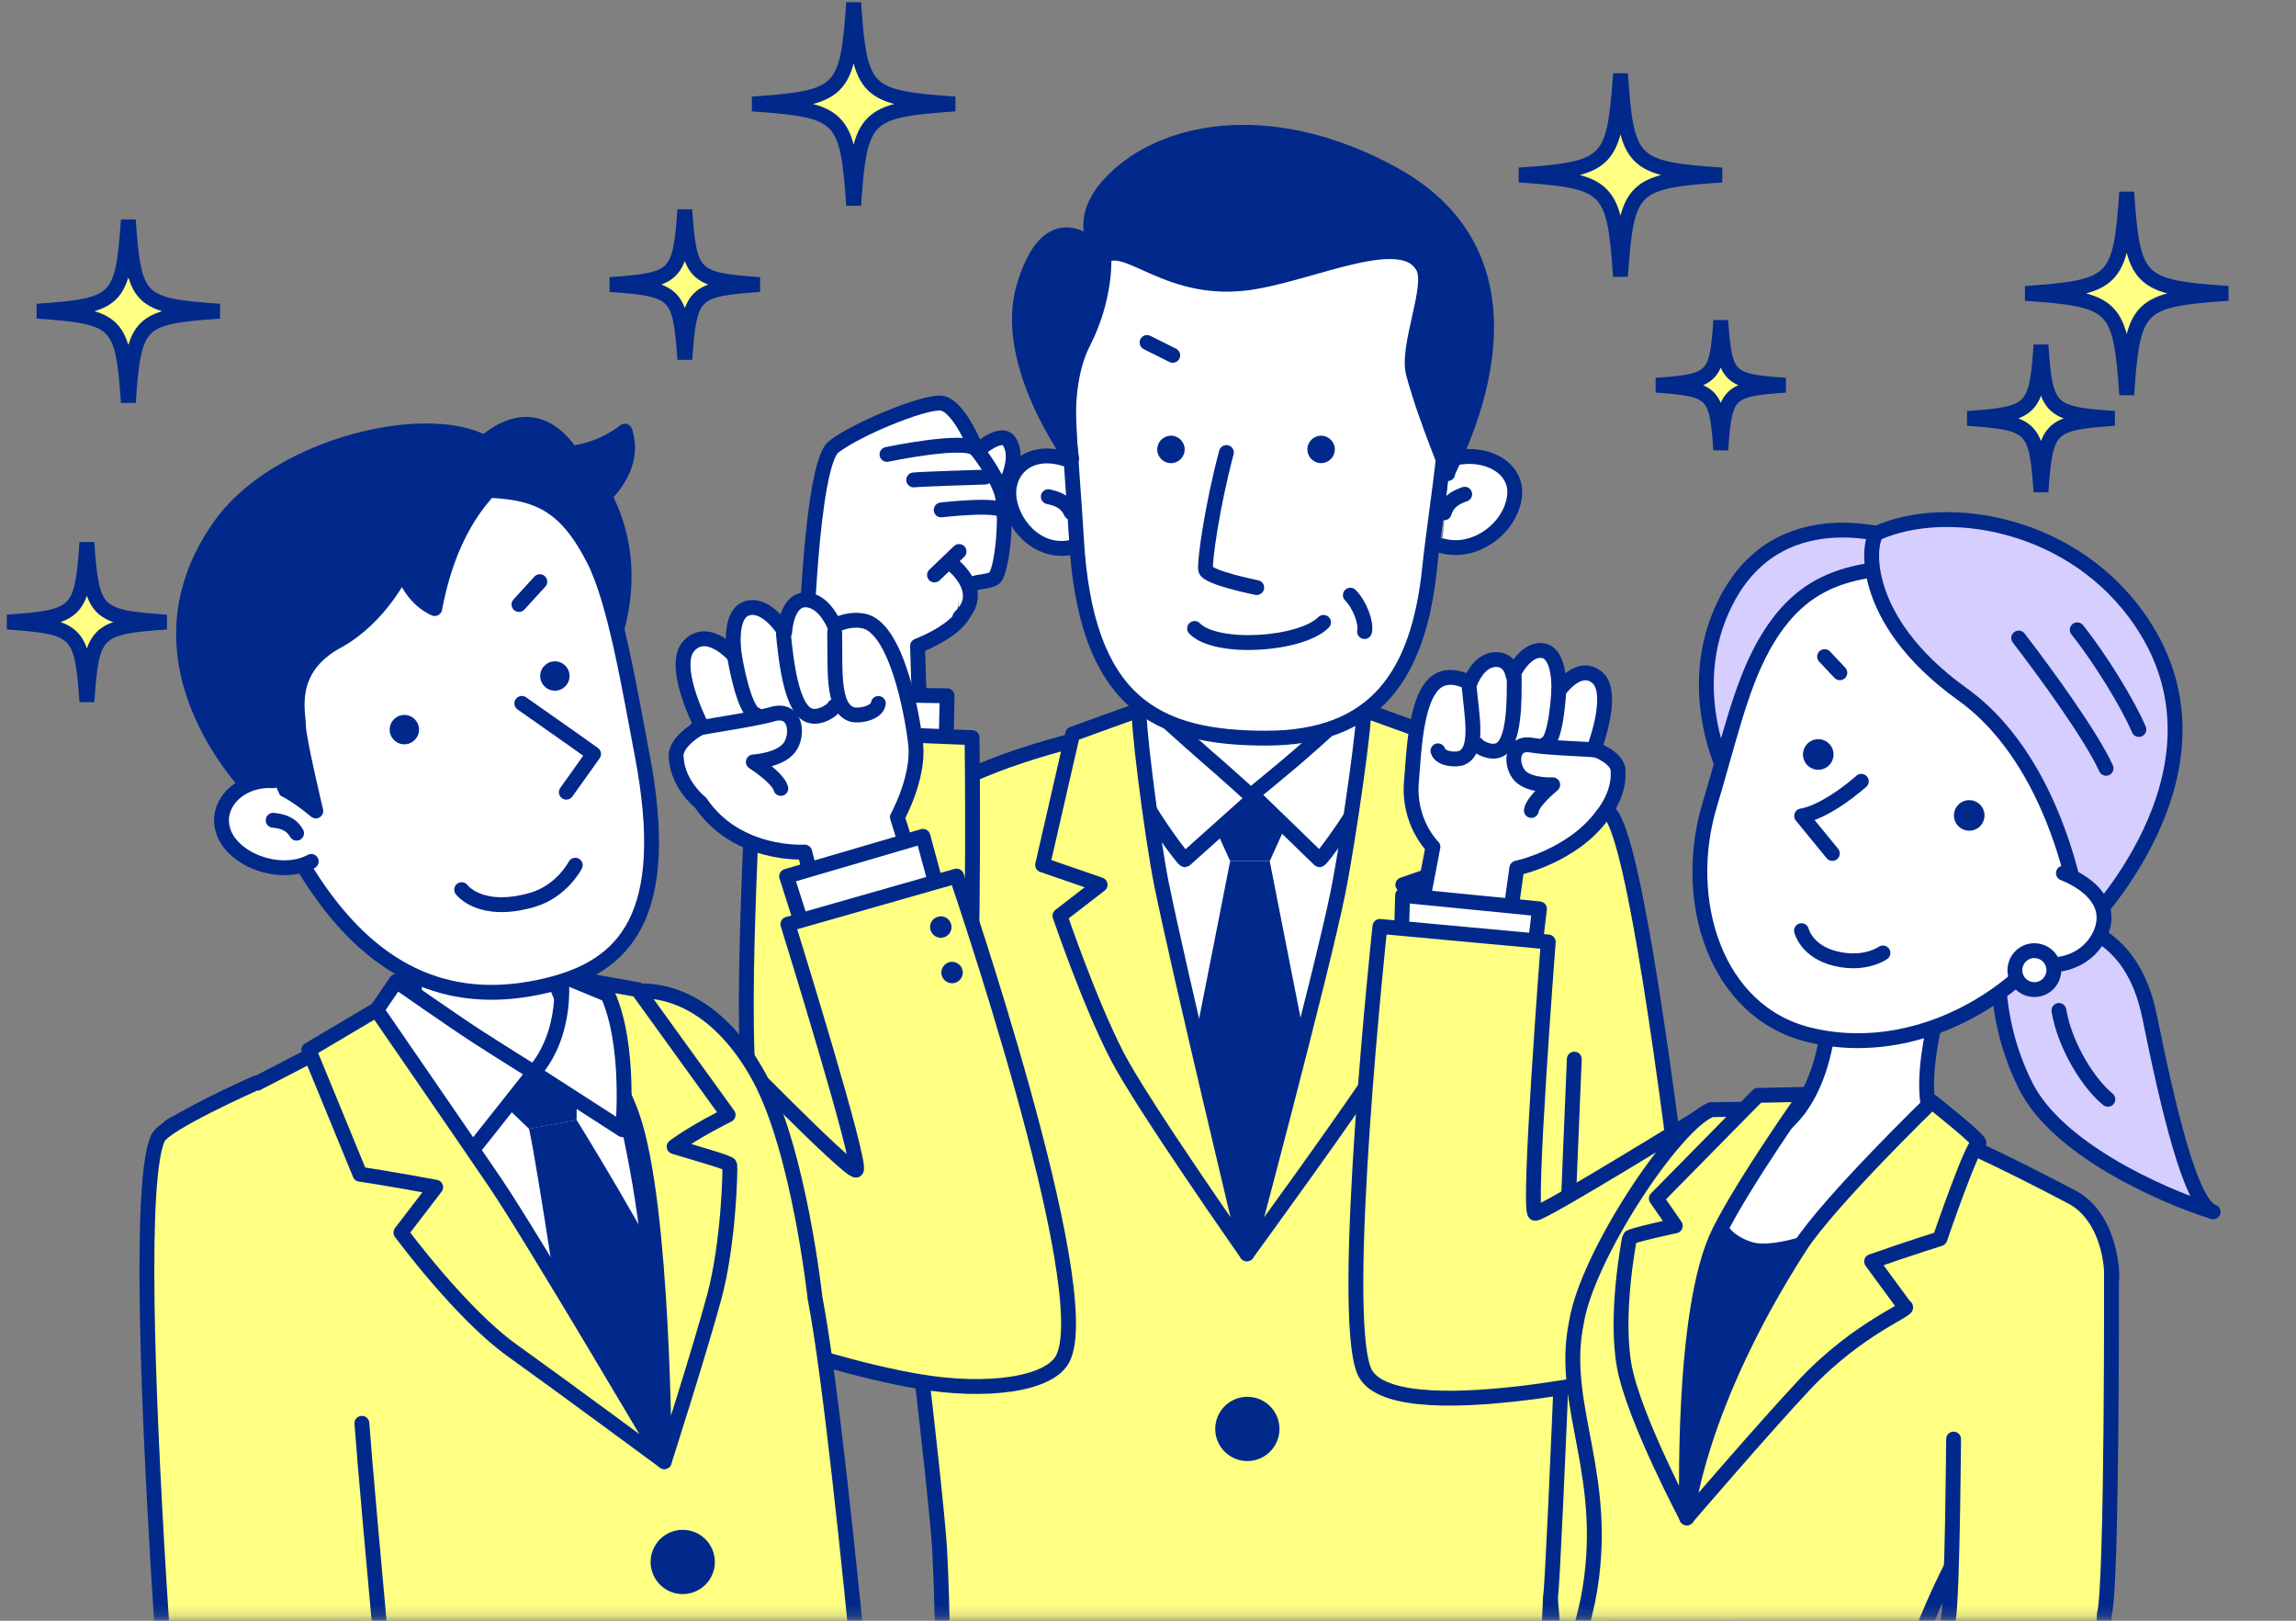
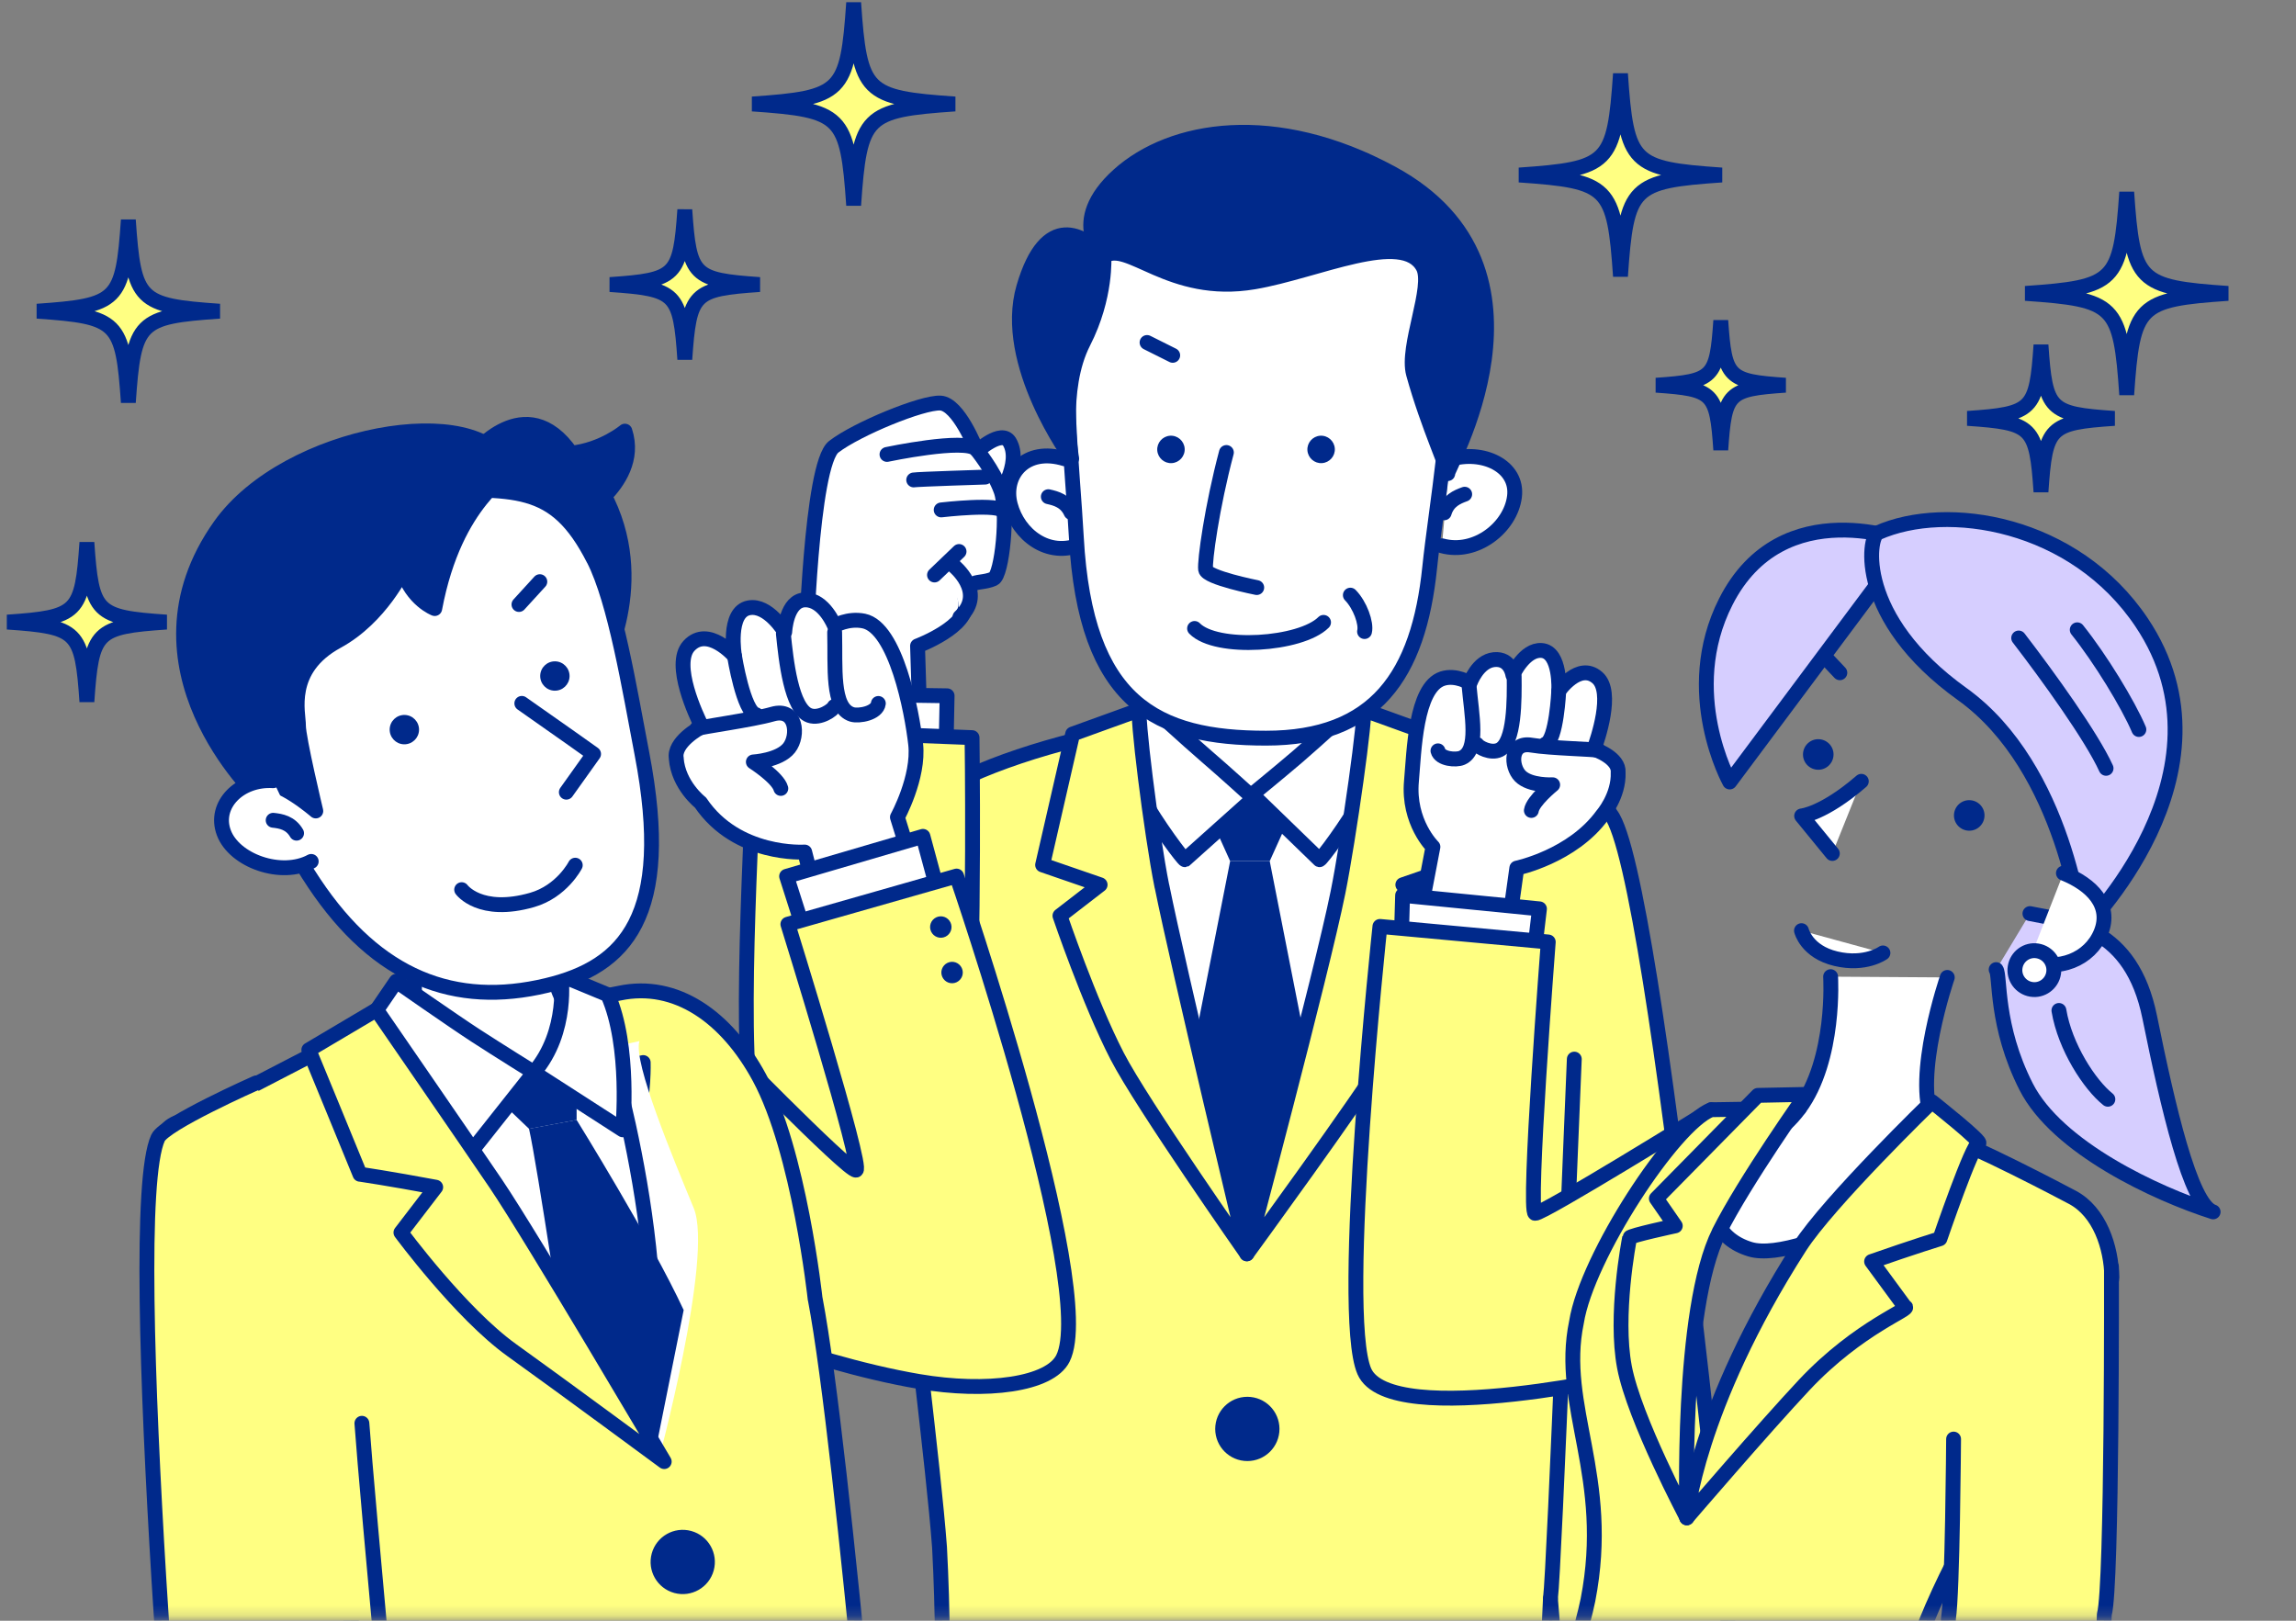
<svg xmlns="http://www.w3.org/2000/svg" width="221" height="156" viewBox="0 0 221 156" fill="none">
  <rect x="0" y="0" width="221" height="156" fill="#808080" stroke="none" />
  <mask id="mask0_924_2898" style="mask-type:luminance" maskUnits="userSpaceOnUse" x="0" y="3" width="221" height="153">
-     <path d="M220.387 3.317H0.387V155.78H220.387V3.317Z" fill="white" />
+     <path d="M220.387 3.317H0.387V155.78H220.387V3.317" fill="white" />
  </mask>
  <g mask="url(#mask0_924_2898)">
    <path d="M155.038 78.375C152.162 73.099 135.491 70.65 124.781 69.132C114.072 67.615 91.619 72.868 86.713 79.112C86.626 79.22 86.546 79.365 86.481 79.545C81.994 85.319 89.213 132.695 90.434 148.933C91.099 161.399 90.434 173.315 90.434 173.315H118.378L121.204 168.755L124.326 173.315H148.252C148.252 173.315 148.628 167.852 149.235 153.876C150.413 167.266 149.517 170.309 149.235 170.403C148.65 170.598 167.626 169.225 167.626 169.225C167.236 165.33 159.518 84.026 155.038 78.375Z" fill="#FFFF82" stroke="#00298B" stroke-width="1.43" stroke-linecap="round" stroke-linejoin="round" />
    <path d="M107.431 71.194H137.059L130.57 97.795L120.308 121.432L111.246 100.324L107.431 71.194Z" fill="white" />
    <path d="M122.216 82.886H118.408L115.496 76.44H125.128L122.216 82.886Z" fill="#00298B" />
    <path d="M122.216 82.886H118.408L114.289 103.792L119.99 120.232L126.328 103.792L122.216 82.886Z" fill="#00298B" />
    <path d="M130.62 65.44H111.297V77.928H130.62V65.44Z" fill="white" stroke="#00298B" stroke-width="1.43" stroke-linecap="round" stroke-linejoin="round" />
    <path d="M120.532 76.476L127.007 82.749C127.13 82.799 129.775 79.273 131.162 76.722C132.608 74.062 134.168 70.991 134.096 70.977L130.917 67.429C130.917 67.429 126.639 71.338 124.926 72.805C123.213 74.272 120.525 76.469 120.525 76.469L120.532 76.476Z" fill="white" stroke="#00298B" stroke-width="1.43" stroke-linecap="round" stroke-linejoin="round" />
    <path d="M120.662 76.838L114.057 82.749C113.935 82.799 111.29 79.273 109.902 76.722C108.457 74.062 106.896 70.991 106.968 70.977L110.148 67.429C110.148 67.429 114.426 71.338 116.139 72.805C117.851 74.272 120.67 76.838 120.67 76.838H120.662Z" fill="white" stroke="#00298B" stroke-width="1.43" stroke-linecap="round" stroke-linejoin="round" />
    <path d="M128.785 85.904C129.818 80.767 131.574 68.315 131.213 68.315L137.673 70.65L140.564 83.252L135.028 85.16L138.894 88.145C138.894 88.145 136.51 96.455 133.388 101.658C130.982 105.661 120.012 120.685 120.012 120.685C120.012 120.685 127.209 93.702 128.785 85.904Z" fill="#FFFF82" stroke="#00298B" stroke-width="1.43" stroke-linecap="round" stroke-linejoin="round" />
    <path d="M111.839 85.312C110.805 80.174 109.346 68.315 109.707 68.315L103.247 70.65L100.356 83.252L105.891 85.16L102.025 88.145C102.025 88.145 104.844 96.455 107.532 101.658C109.909 106.268 120.019 120.685 120.019 120.685C120.019 120.685 113.414 93.109 111.846 85.312H111.839Z" fill="#FFFF82" stroke="#00298B" stroke-width="1.43" stroke-linecap="round" stroke-linejoin="round" />
    <path d="M139.531 44.224C142.703 43.248 146.15 44.853 145.774 47.808C145.406 50.757 142.06 53.423 138.794 52.534" fill="white" />
    <path d="M139.531 44.224C142.703 43.248 146.15 44.853 145.774 47.808C145.406 50.757 142.06 53.423 138.794 52.534" stroke="#00298B" stroke-width="1.43" stroke-linecap="round" stroke-linejoin="round" />
    <path d="M139.01 49.361C139.357 48.205 140.26 47.83 140.983 47.569L139.01 49.361Z" fill="white" />
    <path d="M139.01 49.361C139.357 48.205 140.26 47.83 140.983 47.569" stroke="#00298B" stroke-width="1.43" stroke-linecap="round" stroke-linejoin="round" />
    <path d="M102.502 44.167C98.708 42.99 96.49 45.707 97.249 48.583C98.007 51.459 100.884 53.714 104.005 52.406" fill="white" />
    <path d="M102.502 44.167C98.708 42.99 96.49 45.707 97.249 48.583C98.007 51.459 100.884 53.714 104.005 52.406" stroke="#00298B" stroke-width="1.43" stroke-linecap="round" stroke-linejoin="round" />
    <path d="M103.095 49.325C102.596 48.227 101.657 47.974 100.905 47.808L103.095 49.325Z" fill="white" />
    <path d="M103.095 49.325C102.596 48.227 101.657 47.974 100.905 47.808" stroke="#00298B" stroke-width="1.43" stroke-linecap="round" stroke-linejoin="round" />
    <path d="M103.297 31.391C102.17 36.016 103.24 45.143 103.601 51.705C104.483 67.762 111.355 71.05 121.862 71.05C132.369 71.05 136.546 65.016 137.616 54.61C138.186 49.038 140.022 38.993 139.422 32.605C138.671 24.512 133.937 17.061 118.516 18.022C108.811 18.622 105.335 23.03 103.297 31.384V31.391Z" fill="white" stroke="#00298B" stroke-width="1.43" stroke-linecap="round" stroke-linejoin="round" />
    <path d="M114.029 43.168C114.079 43.898 113.523 44.527 112.8 44.577C112.07 44.628 111.442 44.072 111.391 43.349C111.34 42.619 111.897 41.99 112.619 41.94C113.349 41.889 113.978 42.446 114.029 43.168Z" fill="#00298B" />
    <path d="M128.481 43.168C128.532 43.898 127.975 44.527 127.253 44.577C126.523 44.628 125.894 44.072 125.844 43.349C125.793 42.619 126.349 41.99 127.072 41.94C127.802 41.889 128.431 42.446 128.481 43.168Z" fill="#00298B" />
    <path d="M102.538 26.714C102.538 26.714 101.657 31.137 100.898 32.784" stroke="white" stroke-width="1.43" stroke-linecap="round" stroke-linejoin="round" />
    <path d="M106.253 24.691C108.529 23.007 112.561 28.521 120.713 27.133C126.776 26.107 135.043 22.075 136.979 25.703C137.998 27.603 135.332 33.37 136.054 35.986C137.442 41.023 139.588 45.597 139.342 45.597C138.967 45.597 150.926 25.869 133.98 16.684C122.693 10.563 112.735 12.298 107.676 16.85C102.618 21.403 106.245 24.691 106.245 24.691H106.253Z" fill="#00298B" stroke="#00298B" stroke-width="1.43" stroke-linecap="round" stroke-linejoin="round" />
    <path d="M106.253 24.692C106.253 24.692 106.52 28.572 104.28 32.951C101.953 37.504 103.153 44.138 103.153 44.138C103.153 44.138 96.396 34.975 98.542 27.64C100.688 20.305 104.352 22.538 106.253 24.692Z" fill="#00298B" stroke="#00298B" stroke-width="1.43" stroke-linecap="round" stroke-linejoin="round" />
    <path d="M125.772 25.111C125.772 25.111 127.918 17.27 131.372 15.413" stroke="#00298B" stroke-width="1.43" stroke-linecap="round" stroke-linejoin="round" />
-     <path d="M136.64 33.413C137.774 32.402 141.113 32.026 142.544 32.445" stroke="#00298B" stroke-width="1.43" stroke-linecap="round" stroke-linejoin="round" />
    <path d="M99.338 29.069C101.151 29.322 104.447 30.291 104.699 30.674" stroke="#00298B" stroke-width="1.43" stroke-linecap="round" stroke-linejoin="round" />
    <path d="M99.381 32.741L103.175 33.37" stroke="#00298B" stroke-width="1.43" stroke-linecap="round" stroke-linejoin="round" />
    <path d="M112.453 25.448C111.441 21.488 113.081 15.418 116.03 13.648" stroke="#00298B" stroke-width="1.43" stroke-linecap="round" stroke-linejoin="round" />
    <path d="M114.982 60.491C117.064 62.63 125.208 62.095 127.397 59.905L114.982 60.491Z" fill="white" />
    <path d="M114.982 60.491C117.064 62.63 125.208 62.095 127.397 59.905" stroke="#00298B" stroke-width="1.43" stroke-linecap="round" stroke-linejoin="round" />
    <path d="M118.046 43.554C116.659 48.764 115.936 54.032 116.045 54.82C116.153 55.6 120.966 56.554 120.966 56.554" fill="white" />
    <path d="M118.046 43.554C116.659 48.764 115.936 54.032 116.045 54.82C116.153 55.6 120.966 56.554 120.966 56.554" stroke="#00298B" stroke-width="1.43" stroke-linecap="round" stroke-linejoin="round" />
-     <path d="M129.977 57.284C130.924 58.252 131.538 60.009 131.343 60.789L129.977 57.284Z" fill="white" />
    <path d="M129.977 57.284C130.924 58.252 131.538 60.009 131.343 60.789" stroke="#00298B" stroke-width="1.43" stroke-linecap="round" stroke-linejoin="round" />
    <path d="M151.533 101.942C151.338 105.837 149.626 150.959 149.235 153.878L151.533 101.942Z" fill="#FFFF82" />
    <path d="M151.533 101.942C151.338 105.837 149.626 150.959 149.235 153.878" stroke="#00298B" stroke-width="1.43" stroke-linecap="round" stroke-linejoin="round" />
    <path d="M94.047 43.436C94.047 43.436 96.403 41.261 97.169 42.533C98.369 44.549 96.259 47.895 95.059 49.347" fill="white" />
    <path d="M94.047 43.436C94.047 43.436 96.403 41.261 97.169 42.533C98.369 44.549 96.259 47.895 95.059 49.347" stroke="#00298B" stroke-width="1.43" stroke-linecap="round" stroke-linejoin="round" />
    <path d="M77.564 62.687C77.564 62.687 78.041 44.722 80.252 43.002C82.471 41.29 88.772 38.703 90.521 38.796C92.27 38.89 93.953 43.226 93.953 43.226C93.953 43.226 95.637 45.257 96.353 47.251C97.068 49.246 96.454 55.345 95.63 55.706C94.806 56.075 93.881 55.966 93.614 56.255C93.238 56.675 92.783 57.086 92.934 57.946C93.361 60.281 88.317 62.174 88.317 62.174L88.613 71.677L77.311 70.412L77.564 62.672V62.687Z" fill="white" stroke="#00298B" stroke-width="1.43" stroke-linecap="round" stroke-linejoin="round" />
    <path d="M85.376 43.74C85.376 43.74 92.906 42.15 93.946 43.227L85.376 43.74Z" fill="white" />
    <path d="M85.376 43.74C85.376 43.74 92.906 42.15 93.946 43.227" stroke="#00298B" stroke-width="1.43" stroke-linecap="round" stroke-linejoin="round" />
    <path d="M87.948 46.195C88.367 46.123 94.828 45.921 94.828 45.921L87.948 46.195Z" fill="white" />
    <path d="M87.948 46.195C88.367 46.123 94.828 45.921 94.828 45.921" stroke="#00298B" stroke-width="1.43" stroke-linecap="round" stroke-linejoin="round" />
    <path d="M90.593 49.081C90.593 49.081 96.396 48.402 96.534 49.248L90.593 49.081Z" fill="white" />
    <path d="M90.593 49.081C90.593 49.081 96.396 48.402 96.534 49.248" stroke="#00298B" stroke-width="1.43" stroke-linecap="round" stroke-linejoin="round" />
    <path d="M92.313 53.083L89.95 55.345" stroke="#00298B" stroke-width="1.43" stroke-linecap="round" stroke-linejoin="round" />
    <path d="M91.778 54.435C91.778 54.435 94.98 57 92.4 59.392L91.778 54.435Z" fill="white" />
    <path d="M91.778 54.435C91.778 54.435 94.98 57 92.4 59.392" stroke="#00298B" stroke-width="1.43" stroke-linecap="round" stroke-linejoin="round" />
    <path d="M75.468 72.074L75.158 66.741L91.164 66.972L91.048 72.739" fill="white" />
    <path d="M75.468 72.074L75.158 66.741L91.164 66.972L91.048 72.739" stroke="#00298B" stroke-width="1.43" stroke-linecap="round" stroke-linejoin="round" />
    <path d="M72.477 70.268C73.04 70.174 93.563 70.998 93.563 70.998C93.563 70.998 93.838 88.84 93.108 105.201C92.653 115.433 89.437 122.045 83.591 122.089C77.738 122.139 73.301 115.888 72.18 105.519C71.104 95.524 72.918 72.87 72.477 70.268Z" fill="#FFFF82" stroke="#00298B" stroke-width="1.43" stroke-linecap="round" stroke-linejoin="round" />
    <path d="M120.063 139.916C121.376 139.916 122.44 138.852 122.44 137.539C122.44 136.226 121.376 135.161 120.063 135.161C118.75 135.161 117.685 136.226 117.685 137.539C117.685 138.852 118.75 139.916 120.063 139.916Z" fill="#00298B" stroke="#00298B" stroke-width="1.43" stroke-linecap="round" stroke-linejoin="round" />
    <path d="M129.984 23.933C131.372 20.645 134.284 18.665 135.671 18.282" stroke="#00298B" stroke-width="1.43" stroke-linecap="round" stroke-linejoin="round" />
    <path d="M110.408 32.966L112.88 34.202" stroke="#00298B" stroke-width="1.43" stroke-linecap="round" stroke-linejoin="round" />
    <path d="M65.099 73C64.802 71.475 67.303 70.051 67.563 69.965C67.043 68.931 64.679 63.945 66.313 62.167C68.141 60.187 70.699 63.143 70.699 63.143C70.699 63.143 69.962 58.901 72.087 58.504C73.944 58.157 75.534 60.823 75.534 60.823C75.534 60.823 75.671 57.767 77.499 57.738C79.327 57.709 80.325 60.231 80.325 60.231C80.325 60.231 81.611 59.465 83.143 59.775C86.228 60.411 87.782 68.447 88.136 71.634C88.49 74.821 86.38 78.658 86.38 78.658L88.476 85.429L79.154 88.638L77.456 82.011C77.456 82.011 70.938 82.459 67.425 77.249C67.425 77.249 65.287 75.594 65.091 73H65.099Z" fill="white" stroke="#00298B" stroke-width="1.43" stroke-linecap="round" stroke-linejoin="round" />
    <path d="M70.699 63.144C70.699 63.144 71.566 68.541 72.788 68.794L70.699 63.144Z" fill="white" />
    <path d="M70.699 63.144C70.699 63.144 71.566 68.541 72.788 68.794" stroke="#00298B" stroke-width="1.43" stroke-linecap="round" stroke-linejoin="round" />
    <path d="M75.403 60.997C75.656 63.519 76.155 68.252 77.918 68.867C78.93 69.221 80.195 68.31 80.303 68" fill="white" />
    <path d="M75.403 60.997C75.656 63.519 76.155 68.252 77.918 68.867C78.93 69.221 80.195 68.31 80.303 68" stroke="#00298B" stroke-width="1.43" stroke-linecap="round" stroke-linejoin="round" />
    <path d="M80.339 60.866C80.426 64.248 80.028 68.15 82.008 68.765C82.673 68.967 84.422 68.649 84.545 67.71" fill="white" />
    <path d="M80.339 60.866C80.426 64.248 80.028 68.15 82.008 68.765C82.673 68.967 84.422 68.649 84.545 67.71" stroke="#00298B" stroke-width="1.43" stroke-linecap="round" stroke-linejoin="round" />
    <path d="M67.079 70.137C67.404 69.971 72.376 69.306 74.363 68.735C76.661 68.078 76.907 70.787 75.953 71.994C74.999 73.201 72.513 73.338 72.513 73.338C72.513 73.338 74.876 74.849 75.158 75.889" stroke="#00298B" stroke-width="1.43" stroke-linecap="round" stroke-linejoin="round" />
    <path d="M77.195 88.992L75.714 84.346L88.837 80.501L89.965 84.678" fill="white" />
    <path d="M77.195 88.992L75.714 84.346L88.837 80.501L89.965 84.678" stroke="#00298B" stroke-width="1.43" stroke-linecap="round" stroke-linejoin="round" />
    <path d="M68.669 99.455C68.669 99.455 81.647 112.781 82.399 112.629C83.15 112.477 75.837 88.956 75.837 88.956L92.075 84.323C92.075 84.323 105.711 124.018 102.307 130.76C101.043 133.26 94.994 134.084 88.447 132.971C77.376 131.092 64.065 125.398 64.065 125.398" fill="#FFFF82" />
    <path d="M68.669 99.455C68.669 99.455 81.647 112.781 82.399 112.629C83.15 112.477 75.837 88.956 75.837 88.956L92.075 84.323C92.075 84.323 105.711 124.018 102.307 130.76C101.043 133.26 94.994 134.084 88.447 132.971C77.376 131.092 64.065 125.398 64.065 125.398" stroke="#00298B" stroke-width="1.43" stroke-linecap="round" stroke-linejoin="round" />
    <path d="M89.625 89.671C89.871 90.184 90.478 90.408 90.998 90.163C91.511 89.917 91.735 89.31 91.489 88.79C91.244 88.277 90.637 88.052 90.116 88.298C89.603 88.544 89.379 89.151 89.625 89.671Z" fill="#00298B" />
    <path d="M90.709 94.05C90.955 94.563 91.562 94.787 92.082 94.541C92.595 94.296 92.819 93.689 92.573 93.168C92.328 92.655 91.721 92.431 91.2 92.677C90.687 92.923 90.463 93.53 90.709 94.05Z" fill="#00298B" />
    <path d="M78.467 125.022C81.249 139.576 85.694 193.839 85.831 192.928C85.968 192.01 77.477 196.585 62.526 198.746C46.686 201.036 35.196 200.075 35.196 200.075C35.196 200.075 35.377 165.909 35.456 165.273C34.914 156.702 28.049 135.876 27.615 135.659C25.599 134.669 15.28 120.065 15.475 115.852C15.62 112.744 14.427 108.777 17.253 107.989C18.221 107.715 30.426 101.319 30.499 101.29C31.705 100.821 57.005 96.153 59.621 95.596C65.077 94.44 69.948 97.894 73.098 103.726C76.935 110.829 78.46 125.022 78.46 125.022H78.467Z" fill="#FFFF82" stroke="#00298B" stroke-width="1.43" stroke-linecap="round" stroke-linejoin="round" />
    <path d="M39.019 86.079C39.019 86.079 41.064 96.044 38.932 100.51C36.8 104.976 37.024 104.86 37.024 104.86C37.024 104.86 49.959 117.145 55.321 115.693C62.324 113.792 61.912 102.273 61.912 102.273C61.912 102.273 58.812 103.249 55.206 98.082C51.593 92.915 52.655 85.233 52.655 85.233" fill="white" />
    <path d="M39.019 86.079C39.019 86.079 41.064 96.044 38.932 100.51C36.8 104.976 37.024 104.86 37.024 104.86C37.024 104.86 49.959 117.145 55.321 115.693C62.324 113.792 61.912 102.273 61.912 102.273C61.912 102.273 58.812 103.249 55.206 98.082C51.593 92.915 52.655 85.233 52.655 85.233" stroke="#00298B" stroke-width="1.43" stroke-linecap="round" stroke-linejoin="round" />
    <path d="M61.55 100.206C61.55 100.206 34.509 106.32 35.297 105.937C36.085 105.554 63.256 141.071 63.256 141.071C63.256 141.071 68.712 120.96 66.775 116.285C64.846 111.609 60.907 102.208 61.55 100.206Z" fill="white" />
    <path d="M39.236 103.055C39.236 103.055 47.062 124.821 52.518 129.742C57.981 134.671 61.666 138.855 61.666 138.855C65.785 124.091 58.429 99.876 58.27 99.919" stroke="#00298B" stroke-width="1.43" stroke-linecap="round" stroke-linejoin="round" />
    <path d="M55.502 101.632L46.035 103.973L50.928 108.656L55.502 107.796V101.632Z" fill="#00298B" />
    <path d="M55.502 107.794C55.502 107.794 62.685 119.363 65.807 126.098L63.205 139.07L54.483 130.796C54.483 130.796 51.73 112.224 50.92 108.647L55.495 107.794H55.502Z" fill="#00298B" />
-     <path d="M60.879 107.498C58.942 101.897 53.175 93.782 53.175 93.782L61.377 95.256L70.085 107.31C70.085 107.31 66.862 108.9 64.889 110.367C66.999 111.017 70.215 111.899 70.244 112.123C70.302 112.535 70.15 119.638 68.748 124.841C67.346 130.044 63.935 140.689 63.935 140.689C63.935 140.689 63.877 116.177 60.879 107.498Z" fill="#FFFF82" stroke="#00298B" stroke-width="1.43" stroke-linecap="round" stroke-linejoin="round" />
    <path d="M58.508 95.748L53.992 93.876C53.992 93.876 54.801 99.274 51.383 103.234L59.939 108.748C59.939 108.748 60.727 100.727 58.508 95.755V95.748Z" fill="white" stroke="#00298B" stroke-width="1.43" stroke-linecap="round" stroke-linejoin="round" />
    <path d="M51.391 103.228L44.93 111.387C44.793 111.467 41.237 107.832 39.265 105.114C37.212 102.289 34.958 99.008 35.044 98.986L38.145 94.448C38.145 94.448 43.629 98.278 45.812 99.695C47.994 101.111 51.398 103.228 51.398 103.228H51.391Z" fill="white" stroke="#00298B" stroke-width="1.43" stroke-linecap="round" stroke-linejoin="round" />
    <path d="M54.975 43.617C58.017 43.298 60.149 41.499 60.149 41.499C61.03 44.18 59.484 46.42 58.197 47.736C58.291 47.923 58.393 48.111 58.479 48.306C62.483 56.74 57.677 64.84 57.677 64.84L45.472 43.804C45.472 43.804 50.595 37.272 54.975 43.624V43.617Z" fill="#00298B" stroke="#00298B" stroke-width="1.43" stroke-linecap="round" stroke-linejoin="round" />
    <path d="M57.142 53.828C59.231 57.925 60.589 66.293 61.789 72.544C64.802 88.225 60.141 93.053 52.619 94.852C43.781 96.969 36.323 94.1 30.253 85.024C27.24 80.522 22.831 71.995 22.81 65.795C22.788 59.594 30.766 47.237 40.16 47.194C49.562 47.151 53.356 46.421 57.135 53.828H57.142Z" fill="white" stroke="#00298B" stroke-width="1.43" stroke-linecap="round" stroke-linejoin="round" />
    <path d="M24.797 76.642C24.797 76.642 11.537 64.191 21.191 50.598C27.608 41.558 46.252 38.385 48.897 44.983C49.251 45.857 43.846 47.968 41.844 58.576C41.844 58.576 39.654 57.745 38.773 54.898C38.773 54.898 36.648 59.436 32.457 61.719C27.507 64.415 28.742 68.649 28.728 69.842C28.714 71.027 30.397 78.058 30.397 78.058C30.397 78.058 26.647 74.828 25.31 75.601C23.973 76.367 24.804 76.656 24.804 76.656" fill="#00298B" />
    <path d="M24.797 76.642C24.797 76.642 11.537 64.191 21.191 50.598C27.608 41.558 46.252 38.385 48.897 44.983C49.251 45.857 43.846 47.968 41.844 58.576C41.844 58.576 39.654 57.745 38.773 54.898C38.773 54.898 36.648 59.436 32.457 61.719C27.507 64.415 28.742 68.649 28.728 69.842C28.714 71.027 30.397 78.058 30.397 78.058C30.397 78.058 26.647 74.828 25.31 75.601C23.973 76.367 24.804 76.656 24.804 76.656" stroke="#00298B" stroke-width="1.43" stroke-linecap="round" stroke-linejoin="round" />
    <path d="M44.438 85.632C44.438 85.632 46.201 88.06 51.217 86.622C54.085 85.799 55.372 83.276 55.372 83.276" fill="white" />
    <path d="M44.438 85.632C44.438 85.632 46.201 88.06 51.217 86.622C54.085 85.799 55.372 83.276 55.372 83.276" stroke="#00298B" stroke-width="1.43" stroke-linecap="round" stroke-linejoin="round" />
    <path d="M26.293 75.146C23.092 74.936 20.534 77.466 21.545 80.154C22.55 82.849 27.073 84.475 29.957 82.914" fill="white" />
    <path d="M26.293 75.146C23.092 74.936 20.534 77.466 21.545 80.154C22.55 82.849 27.073 84.475 29.957 82.914" stroke="#00298B" stroke-width="1.43" stroke-linecap="round" stroke-linejoin="round" />
    <path d="M50.227 67.702C53.956 70.304 57.135 72.573 57.135 72.573L54.512 76.251" fill="white" />
    <path d="M50.227 67.702C53.956 70.304 57.135 72.573 57.135 72.573L54.512 76.251" stroke="#00298B" stroke-width="1.43" stroke-linecap="round" stroke-linejoin="round" />
    <path d="M37.508 70.189C37.487 70.97 38.101 71.62 38.881 71.642C39.662 71.663 40.312 71.049 40.334 70.269C40.355 69.488 39.741 68.838 38.961 68.816C38.18 68.794 37.53 69.409 37.508 70.189Z" fill="#00298B" />
    <path d="M51.997 65.029C51.975 65.809 52.59 66.46 53.37 66.481C54.151 66.503 54.801 65.889 54.823 65.108C54.844 64.328 54.23 63.678 53.45 63.656C52.669 63.634 52.019 64.248 51.997 65.029Z" fill="#00298B" />
    <path d="M28.547 80.197C27.962 79.185 27.03 79.034 26.293 78.954L28.547 80.197Z" fill="white" />
    <path d="M28.547 80.197C27.962 79.185 27.03 79.034 26.293 78.954" stroke="#00298B" stroke-width="1.43" stroke-linecap="round" stroke-linejoin="round" />
    <path d="M34.834 136.995C35.261 143.224 39.019 183.59 39.019 183.59C39.019 183.59 35.955 187.138 31.149 187.97C26.018 188.858 18.033 188.793 18.033 188.793C18.033 188.793 11.674 117.187 15.208 109.527C15.851 108.132 24.645 104.237 24.645 104.237" fill="#FFFF82" />
    <path d="M34.834 136.995C35.261 143.224 39.019 183.59 39.019 183.59C39.019 183.59 35.955 187.138 31.149 187.97C26.018 188.858 18.033 188.793 18.033 188.793C18.033 188.793 11.674 117.187 15.208 109.527C15.851 108.132 24.645 104.237 24.645 104.237" stroke="#00298B" stroke-width="1.43" stroke-linecap="round" stroke-linejoin="round" />
    <path d="M34.647 113.027C34.546 112.753 29.726 101.053 29.726 101.053L36.237 97.194C36.237 97.194 44.872 109.725 47.734 113.945C51.181 119.04 63.935 140.683 63.935 140.683C63.935 140.683 54.187 133.485 49.258 129.952C44.33 126.418 38.592 118.635 38.592 118.635L41.938 114.27C37.414 113.425 34.647 113.02 34.647 113.02V113.027Z" fill="#FFFF82" stroke="#00298B" stroke-width="1.43" stroke-linecap="round" stroke-linejoin="round" />
    <path d="M68.01 150.969C68.355 149.702 67.608 148.395 66.341 148.05C65.074 147.705 63.767 148.452 63.422 149.719C63.077 150.986 63.824 152.293 65.091 152.638C66.358 152.983 67.665 152.236 68.01 150.969Z" fill="#00298B" stroke="#00298B" stroke-width="1.43" stroke-linecap="round" stroke-linejoin="round" />
    <path d="M49.952 58.184L51.961 55.987" stroke="#00298B" stroke-width="1.43" stroke-linecap="round" stroke-linejoin="round" />
    <path d="M155.754 74.337C155.862 72.986 153.658 72.169 153.427 72.119C153.774 71.172 155.342 66.605 153.752 65.225C151.974 63.678 150.037 66.504 150.037 66.504C150.037 66.504 150.261 62.746 148.383 62.609C146.735 62.486 145.615 64.957 145.615 64.957C145.615 64.957 145.405 63.339 143.816 63.49C142.226 63.642 141.489 65.745 141.489 65.745C141.489 65.745 140.152 64.9 138.851 65.319C136.235 66.171 136.112 72.393 135.859 75.183C135.498 79.157 137.926 81.513 137.926 81.513L136.763 87.598L145.174 89.477L145.998 83.558C145.998 83.558 151.353 82.445 154.25 78.442C154.25 78.442 155.84 76.621 155.754 74.345" fill="white" />
    <path d="M155.754 74.337C155.862 72.986 153.658 72.169 153.427 72.119C153.774 71.172 155.342 66.605 153.752 65.225C151.974 63.678 150.037 66.504 150.037 66.504C150.037 66.504 150.261 62.746 148.383 62.609C146.735 62.486 145.615 64.957 145.615 64.957C145.615 64.957 145.405 63.339 143.816 63.49C142.226 63.642 141.489 65.745 141.489 65.745C141.489 65.745 140.152 64.9 138.851 65.319C136.235 66.171 136.112 72.393 135.859 75.183C135.498 79.157 137.926 81.513 137.926 81.513L136.763 87.598L145.174 89.477L145.998 83.558C145.998 83.558 151.353 82.445 154.25 78.442C154.25 78.442 155.84 76.621 155.754 74.345" stroke="#00298B" stroke-width="1.43" stroke-linecap="round" stroke-linejoin="round" />
    <path d="M150.038 66.503C150.038 66.503 149.814 71.28 148.773 71.612L150.038 66.503Z" fill="white" />
    <path d="M150.038 66.503C150.038 66.503 149.814 71.28 148.773 71.612" stroke="#00298B" stroke-width="1.43" stroke-linecap="round" stroke-linejoin="round" />
    <path d="M145.745 65.093C145.767 67.304 145.803 71.474 144.329 72.175C143.483 72.579 142.298 71.914 142.168 71.654" fill="white" />
    <path d="M145.745 65.093C145.767 67.304 145.803 71.474 144.329 72.175C143.483 72.579 142.298 71.914 142.168 71.654" stroke="#00298B" stroke-width="1.43" stroke-linecap="round" stroke-linejoin="round" />
    <path d="M141.395 65.917C141.655 68.865 142.378 72.218 140.715 72.941C140.159 73.187 138.613 73.071 138.41 72.269" fill="white" />
    <path d="M141.395 65.917C141.655 68.865 142.378 72.218 140.715 72.941C140.159 73.187 138.613 73.071 138.41 72.269" stroke="#00298B" stroke-width="1.43" stroke-linecap="round" stroke-linejoin="round" />
    <path d="M153.867 72.227C153.571 72.111 149.185 72.024 147.4 71.721C145.34 71.374 145.391 73.751 146.338 74.705C147.284 75.659 149.452 75.536 149.452 75.536C149.452 75.536 147.544 77.076 147.4 78.008" stroke="#00298B" stroke-width="1.43" stroke-linecap="round" stroke-linejoin="round" />
    <path d="M147.711 91.461L148.18 87.48L135.007 86.179L134.934 88.686" fill="white" />
    <path d="M147.711 91.461L148.18 87.48L135.007 86.179L134.934 88.686" stroke="#00298B" stroke-width="1.43" stroke-linecap="round" stroke-linejoin="round" />
    <path d="M164.714 106.811C164.714 106.811 148.506 116.855 147.761 116.79C147.017 116.725 149.026 90.667 149.026 90.667L132.824 89.171C132.824 89.171 128.843 126.307 131.321 131.994C133.843 137.776 158.268 132.052 158.268 132.052" fill="#FFFF82" />
    <path d="M164.714 106.811C164.714 106.811 148.506 116.855 147.761 116.79C147.017 116.725 149.026 90.667 149.026 90.667L132.824 89.171C132.824 89.171 128.843 126.307 131.321 131.994C133.843 137.776 158.268 132.052 158.268 132.052" stroke="#00298B" stroke-width="1.43" stroke-linecap="round" stroke-linejoin="round" />
-     <path d="M150.435 174.076C150.435 174.076 148.845 180.327 158.622 182.09C168.4 183.846 181.097 178.593 181.097 178.593C181.097 178.593 177.874 156.776 178.163 156.234C178.444 155.685 194.436 118.39 194.436 118.39L167.547 110.151C167.547 110.151 159.605 133.933 158.471 141.044C157.336 148.162 150.435 174.076 150.435 174.076Z" fill="#00298B" />
    <path d="M195.39 87.936C199.314 88.724 205.161 89.237 206.917 97.894C208.673 106.552 210.855 115.968 213.023 116.647C207.567 114.905 198.006 110.476 195.022 104.593C192.03 98.711 192.558 93.891 192.139 93.327" fill="#D6CEFF" />
    <path d="M195.39 87.936C199.314 88.724 205.161 89.237 206.917 97.894C208.673 106.552 210.855 115.968 213.023 116.647C207.567 114.905 198.006 110.476 195.022 104.593C192.03 98.711 192.558 93.891 192.139 93.327" stroke="#00298B" stroke-width="1.43" stroke-linecap="round" stroke-linejoin="round" />
    <path d="M198.18 97.259C198.765 100.785 201.15 104.42 202.892 105.807" stroke="#00298B" stroke-width="1.43" stroke-linecap="round" stroke-linejoin="round" />
    <path d="M187.434 94.079C187.434 94.079 184.146 103.625 186.025 107.86C187.904 112.087 188.966 112.542 188.966 112.542C188.966 112.542 173.451 121.742 168.465 120.246C161.968 118.287 165.741 109.493 165.741 109.493C165.741 109.493 169.686 111.437 173.198 106.689C176.71 101.941 176.204 94.007 176.204 94.007" fill="white" />
    <path d="M187.434 94.079C187.434 94.079 184.146 103.625 186.025 107.86C187.904 112.087 188.966 112.542 188.966 112.542C188.966 112.542 173.451 121.742 168.465 120.246C161.968 118.287 165.741 109.493 165.741 109.493C165.741 109.493 169.686 111.437 173.198 106.689C176.71 101.941 176.204 94.007 176.204 94.007" stroke="#00298B" stroke-width="1.43" stroke-linecap="round" stroke-linejoin="round" />
    <path d="M183.713 52.18C183.713 52.18 171.558 47.194 166.116 57.918C161.687 66.647 166.492 75.268 166.492 75.268L183.72 52.18H183.713Z" fill="#D6CEFF" stroke="#00298B" stroke-width="1.43" stroke-linecap="round" stroke-linejoin="round" />
-     <path d="M169.621 62.407C167.468 66.36 166.347 71.556 164.555 77.51C161.831 86.572 165.054 97.369 174.123 99.602C182.571 101.683 191.278 97.788 196.546 91.855C200.066 87.895 204.149 79.317 204.329 73.254C204.51 67.191 197.045 54.899 187.853 54.61C178.661 54.321 173.502 55.268 169.614 62.407H169.621Z" fill="white" stroke="#00298B" stroke-width="1.43" stroke-linecap="round" stroke-linejoin="round" />
    <path d="M180.735 51.292C179.832 51.697 178.611 59.451 188.872 66.808C198.809 73.933 200.427 89.556 200.427 89.556C200.427 89.556 215.877 74.439 206.143 59.914C199.668 50.259 187.398 48.322 180.735 51.285V51.292Z" fill="#D6CEFF" stroke="#00298B" stroke-width="1.43" stroke-linecap="round" stroke-linejoin="round" />
    <path d="M191.018 78.484C191.018 79.3 190.361 79.958 189.551 79.958C188.735 79.958 188.077 79.3 188.077 78.491C188.077 77.674 188.735 77.017 189.544 77.017C190.361 77.017 191.018 77.674 191.018 78.484Z" fill="#00298B" />
    <path d="M176.486 72.616C176.486 73.433 175.829 74.091 175.019 74.091C174.203 74.091 173.545 73.433 173.545 72.624C173.545 71.807 174.203 71.149 175.012 71.149C175.829 71.149 176.486 71.807 176.486 72.616Z" fill="#00298B" />
    <path d="M194.306 61.409C197.11 65.051 201.338 70.912 202.718 73.954" stroke="#00298B" stroke-width="1.43" stroke-linecap="round" stroke-linejoin="round" />
    <path d="M199.943 60.62C202.176 63.41 204.85 67.796 205.876 70.217" stroke="#00298B" stroke-width="1.43" stroke-linecap="round" stroke-linejoin="round" />
    <path d="M179.16 75.204C175.511 78.355 173.415 78.535 173.415 78.535L176.371 82.149" fill="white" />
    <path d="M179.16 75.204C175.511 78.355 173.415 78.535 173.415 78.535L176.371 82.149" stroke="#00298B" stroke-width="1.43" stroke-linecap="round" stroke-linejoin="round" />
    <path d="M181.241 91.723C181.241 91.723 179.55 92.952 176.717 92.28C173.877 91.608 173.4 89.577 173.4 89.577" fill="white" />
    <path d="M181.241 91.723C181.241 91.723 179.55 92.952 176.717 92.28C173.877 91.608 173.4 89.577 173.4 89.577" stroke="#00298B" stroke-width="1.43" stroke-linecap="round" stroke-linejoin="round" />
    <path d="M198.613 84.042C201.367 85.155 203.282 87.142 202.227 89.751C201.172 92.359 198.086 93.566 195.325 92.453" fill="white" />
    <path d="M198.613 84.042C201.367 85.155 203.282 87.142 202.227 89.751C201.172 92.359 198.086 93.566 195.325 92.453" stroke="#00298B" stroke-width="1.43" stroke-linecap="round" stroke-linejoin="round" />
    <path d="M197.667 93.674C197.5 94.7 196.539 95.394 195.52 95.228C194.494 95.061 193.8 94.1 193.967 93.081C194.133 92.055 195.094 91.361 196.113 91.528C197.139 91.694 197.833 92.655 197.667 93.674Z" fill="white" stroke="#00298B" stroke-width="1.43" stroke-linecap="round" stroke-linejoin="round" />
    <path d="M203.274 122.949C203.216 120.037 202.111 116.648 199.473 115.246C198.642 114.805 189.826 110.137 186.27 108.995C186.27 108.995 168.746 120.015 162.358 146.088C160.248 113.352 173.191 106.683 173.191 106.683L164.707 106.813C161.159 108.171 152.74 120.969 151.743 127.263C150.037 135.415 155.168 142.106 152.848 154.001C151.981 158.445 145.051 180.731 144.545 181.432C144.545 181.432 154.901 185.327 156.78 183.463C157.249 182.993 157.885 181.244 158.55 178.737C158.752 181.866 159.323 183.802 160.147 184.59C162.373 186.722 190.613 189.172 190.613 189.172C190.613 189.172 184.124 160.534 184.066 159.934C187.99 146.485 203.339 126.895 203.26 122.949H203.274Z" fill="#FFFF82" stroke="#00298B" stroke-width="1.43" stroke-linecap="round" stroke-linejoin="round" />
    <path d="M203.238 121.958C203.238 121.958 203.325 152.757 202.551 155.38L201.33 185.615L188.026 185.131L187.542 155.835C187.94 153.349 188.041 138.514 188.041 138.514" fill="#FFFF82" />
    <path d="M203.238 121.958C203.238 121.958 203.325 152.757 202.551 155.38L201.33 185.615L188.026 185.131L187.542 155.835C187.94 153.349 188.041 138.514 188.041 138.514" stroke="#00298B" stroke-width="1.43" stroke-linecap="round" stroke-linejoin="round" />
    <path d="M186.726 119.226C186.726 119.226 189.862 110.063 190.44 110.056C191.026 110.042 185.953 106.038 185.953 106.038C185.953 106.038 176.024 115.664 173.227 120.021C163.248 135.587 162.359 146.094 162.359 146.094C162.359 146.094 169.787 137.444 173.668 133.303C178.95 127.681 184.168 125.925 183.351 125.781L180.15 121.423C184.219 119.999 186.719 119.233 186.719 119.233L186.726 119.226Z" fill="#FFFF82" stroke="#00298B" stroke-width="1.43" stroke-linecap="round" stroke-linejoin="round" />
    <path d="M165.466 118.592C167.952 113.642 173.849 105.339 173.849 105.339L169.202 105.433L159.432 115.362L161.253 117.992C161.253 117.992 156.903 118.925 156.859 119.134C156.78 119.517 155.421 126.628 156.361 131.585C157.3 136.542 162.373 146.088 162.373 146.088C162.373 146.088 161.716 126.079 165.473 118.592H165.466Z" fill="#FFFF82" stroke="#00298B" stroke-width="1.43" stroke-linecap="round" stroke-linejoin="round" />
    <path d="M175.626 63.2L177.093 64.754" stroke="#00298B" stroke-width="1.43" stroke-linecap="round" stroke-linejoin="round" />
  </g>
  <path d="M214.454 28.241C205.789 28.841 205.305 29.326 204.705 37.99C204.105 29.326 203.621 28.841 194.957 28.241C203.621 27.642 204.105 27.158 204.705 18.493C205.305 27.158 205.789 27.642 214.454 28.241Z" fill="#FFFF82" stroke="#00298B" stroke-width="1.43" stroke-miterlimit="10" />
  <path d="M203.52 40.272C197.233 40.705 196.886 41.059 196.453 47.339C196.019 41.052 195.665 40.705 189.385 40.272C195.672 39.838 196.019 39.484 196.453 33.204C196.886 39.491 197.24 39.838 203.52 40.272Z" fill="#FFFF82" stroke="#00298B" stroke-width="1.43" stroke-miterlimit="10" />
  <path d="M171.854 37.078C166.326 37.461 166.015 37.772 165.632 43.3C165.249 37.772 164.939 37.461 159.41 37.078C164.939 36.695 165.249 36.385 165.632 30.856C166.015 36.385 166.326 36.695 171.854 37.078Z" fill="#FFFF82" stroke="#00298B" stroke-width="1.43" stroke-miterlimit="10" />
  <path d="M91.916 10.009C83.252 10.609 82.767 11.093 82.168 19.758C81.568 11.093 81.084 10.609 72.419 10.009C81.084 9.409 81.568 8.925 82.168 0.261C82.767 8.925 83.252 9.409 91.916 10.009Z" fill="#FFFF82" stroke="#00298B" stroke-width="1.43" stroke-miterlimit="10" />
  <path d="M73.113 27.388C66.717 27.829 66.363 28.19 65.915 34.586C65.475 28.19 65.113 27.836 58.718 27.388C65.113 26.947 65.467 26.586 65.915 20.19C66.356 26.586 66.717 26.94 73.113 27.388Z" fill="#FFFF82" stroke="#00298B" stroke-width="1.43" stroke-miterlimit="10" />
  <path d="M16.024 59.878C9.217 60.347 8.834 60.73 8.364 67.538C7.895 60.73 7.512 60.347 0.705 59.878C7.512 59.408 7.895 59.025 8.364 52.218C8.834 59.025 9.217 59.408 16.024 59.878Z" fill="#FFFF82" stroke="#00298B" stroke-width="1.43" stroke-miterlimit="10" />
  <path d="M21.134 29.953C13.329 30.495 12.896 30.928 12.354 38.733C11.812 30.928 11.378 30.495 3.573 29.953C11.378 29.411 11.812 28.977 12.354 21.173C12.896 28.977 13.329 29.411 21.134 29.953Z" fill="#FFFF82" stroke="#00298B" stroke-width="1.43" stroke-miterlimit="10" />
  <path d="M165.726 16.845C157.062 17.445 156.577 17.929 155.978 26.593C155.378 17.929 154.894 17.445 146.229 16.845C154.894 16.245 155.378 15.761 155.978 7.097C156.577 15.761 157.062 16.245 165.726 16.845Z" fill="#FFFF82" stroke="#00298B" stroke-width="1.43" stroke-miterlimit="10" />
</svg>